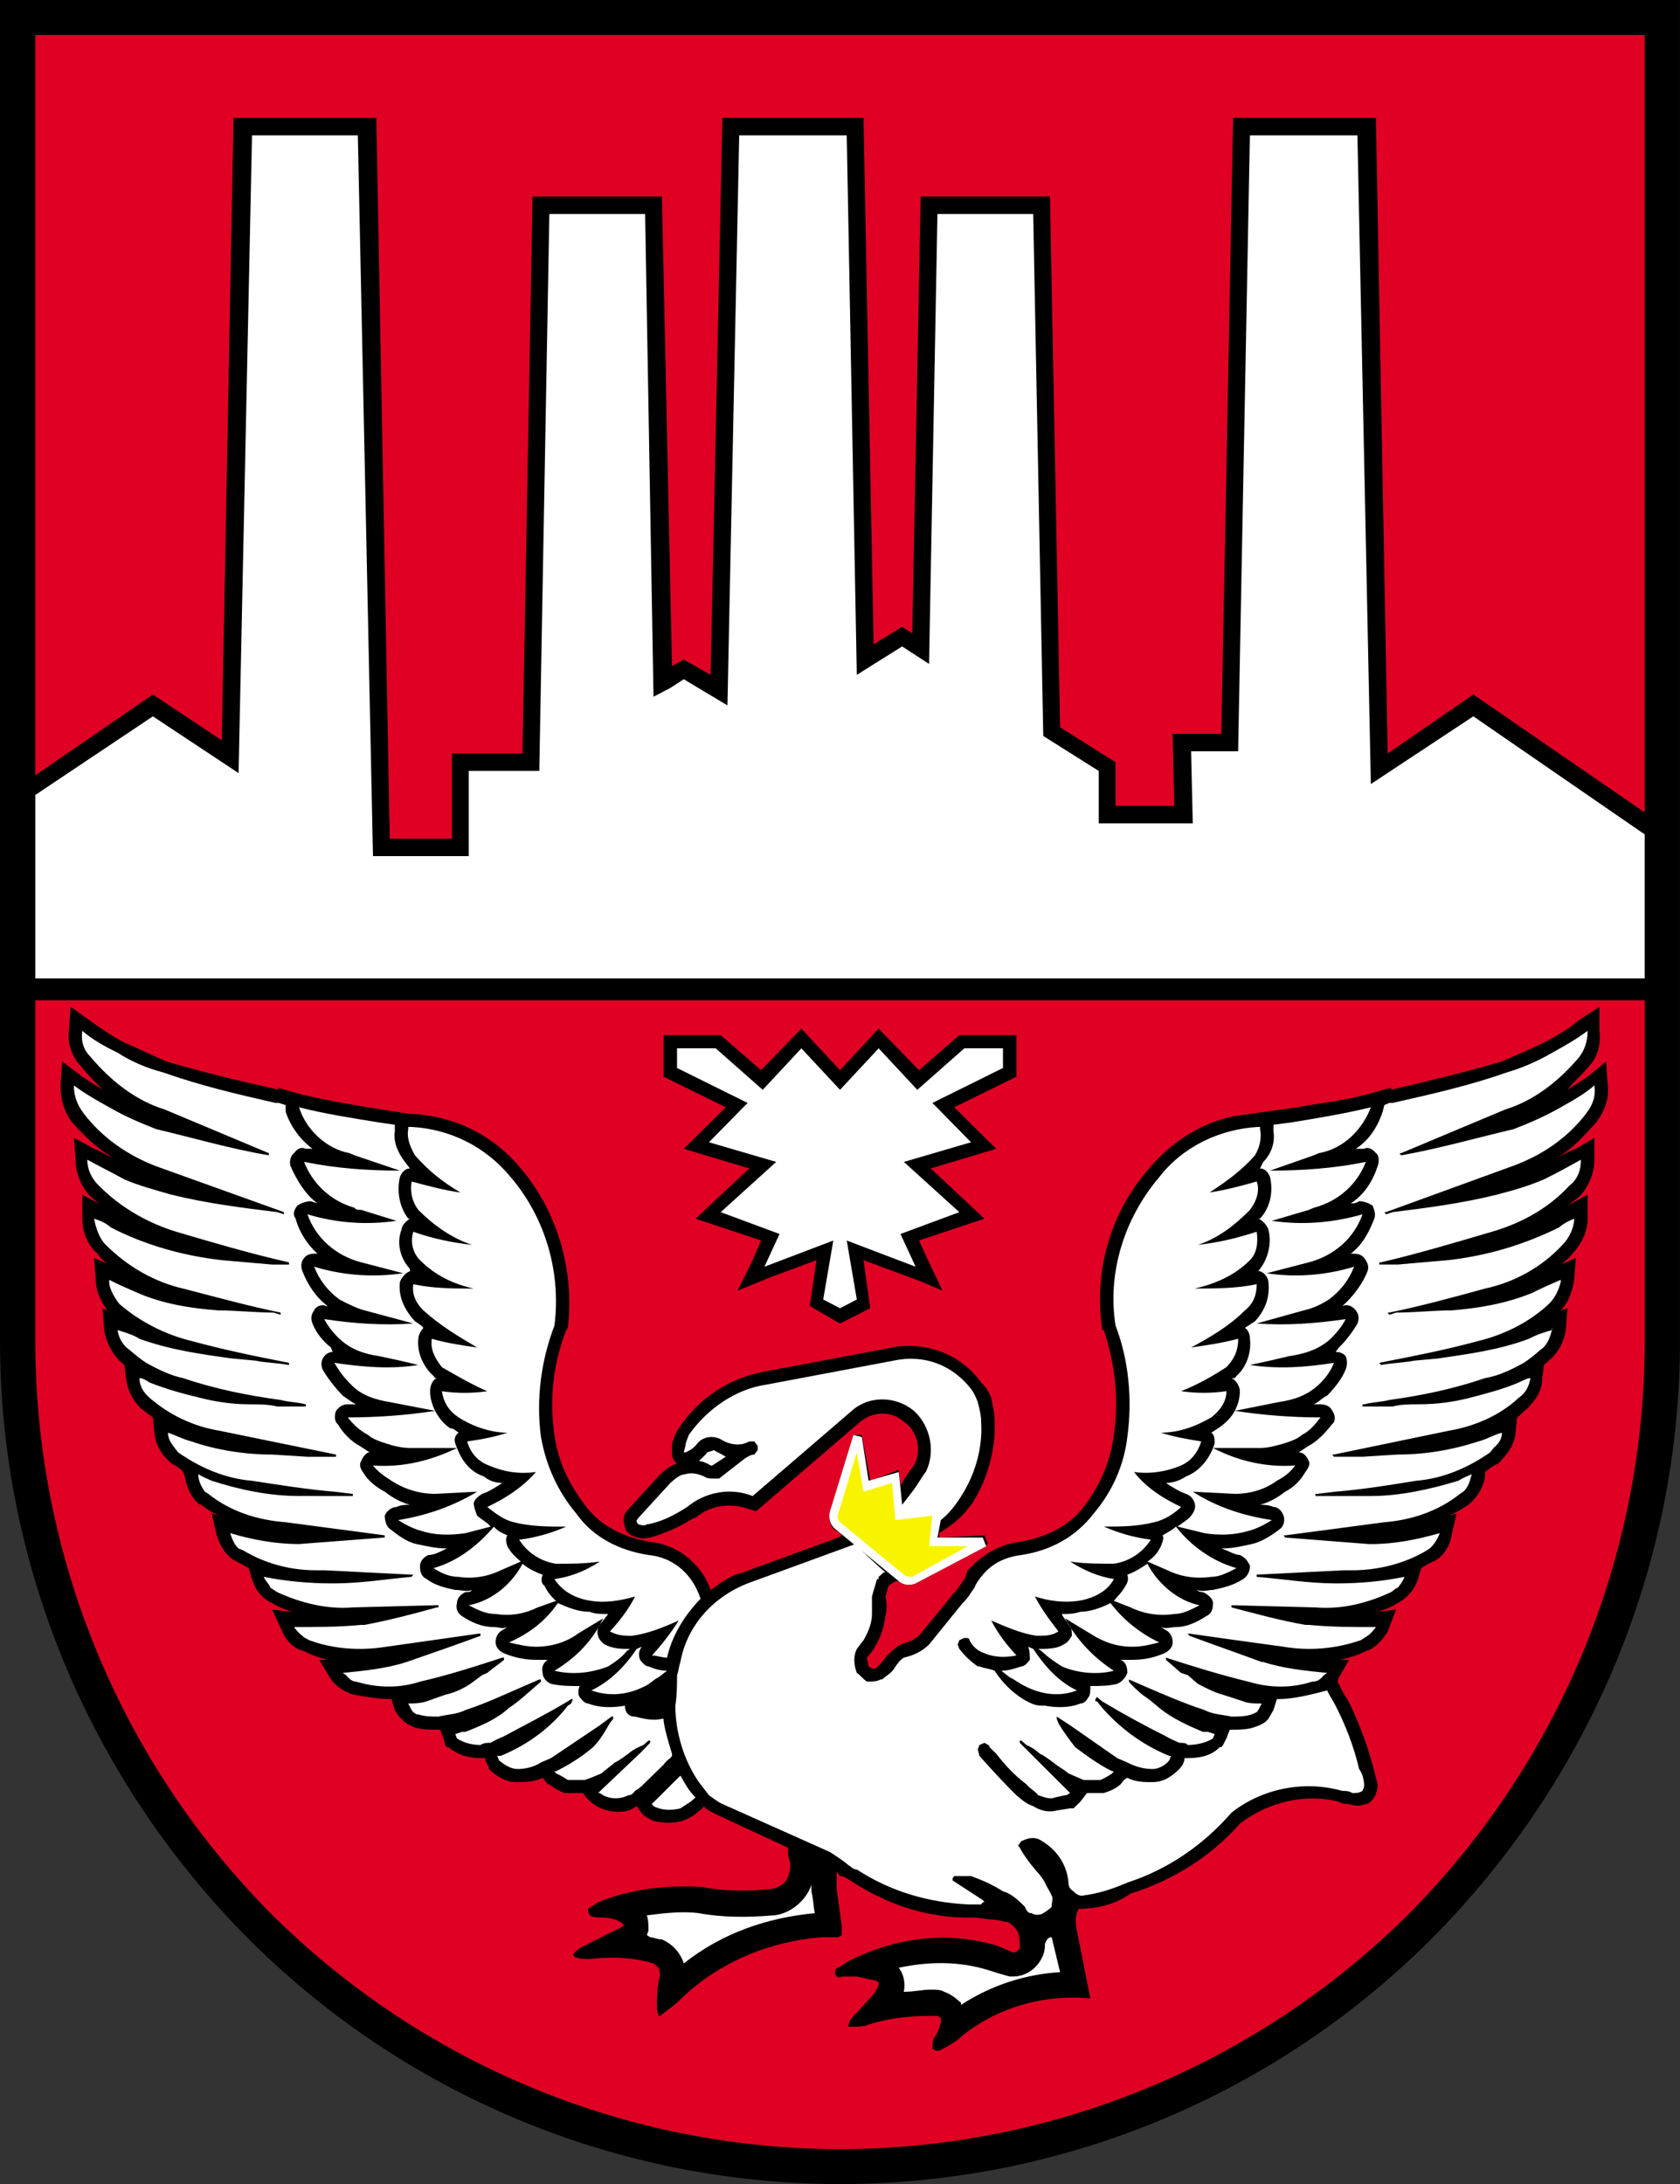
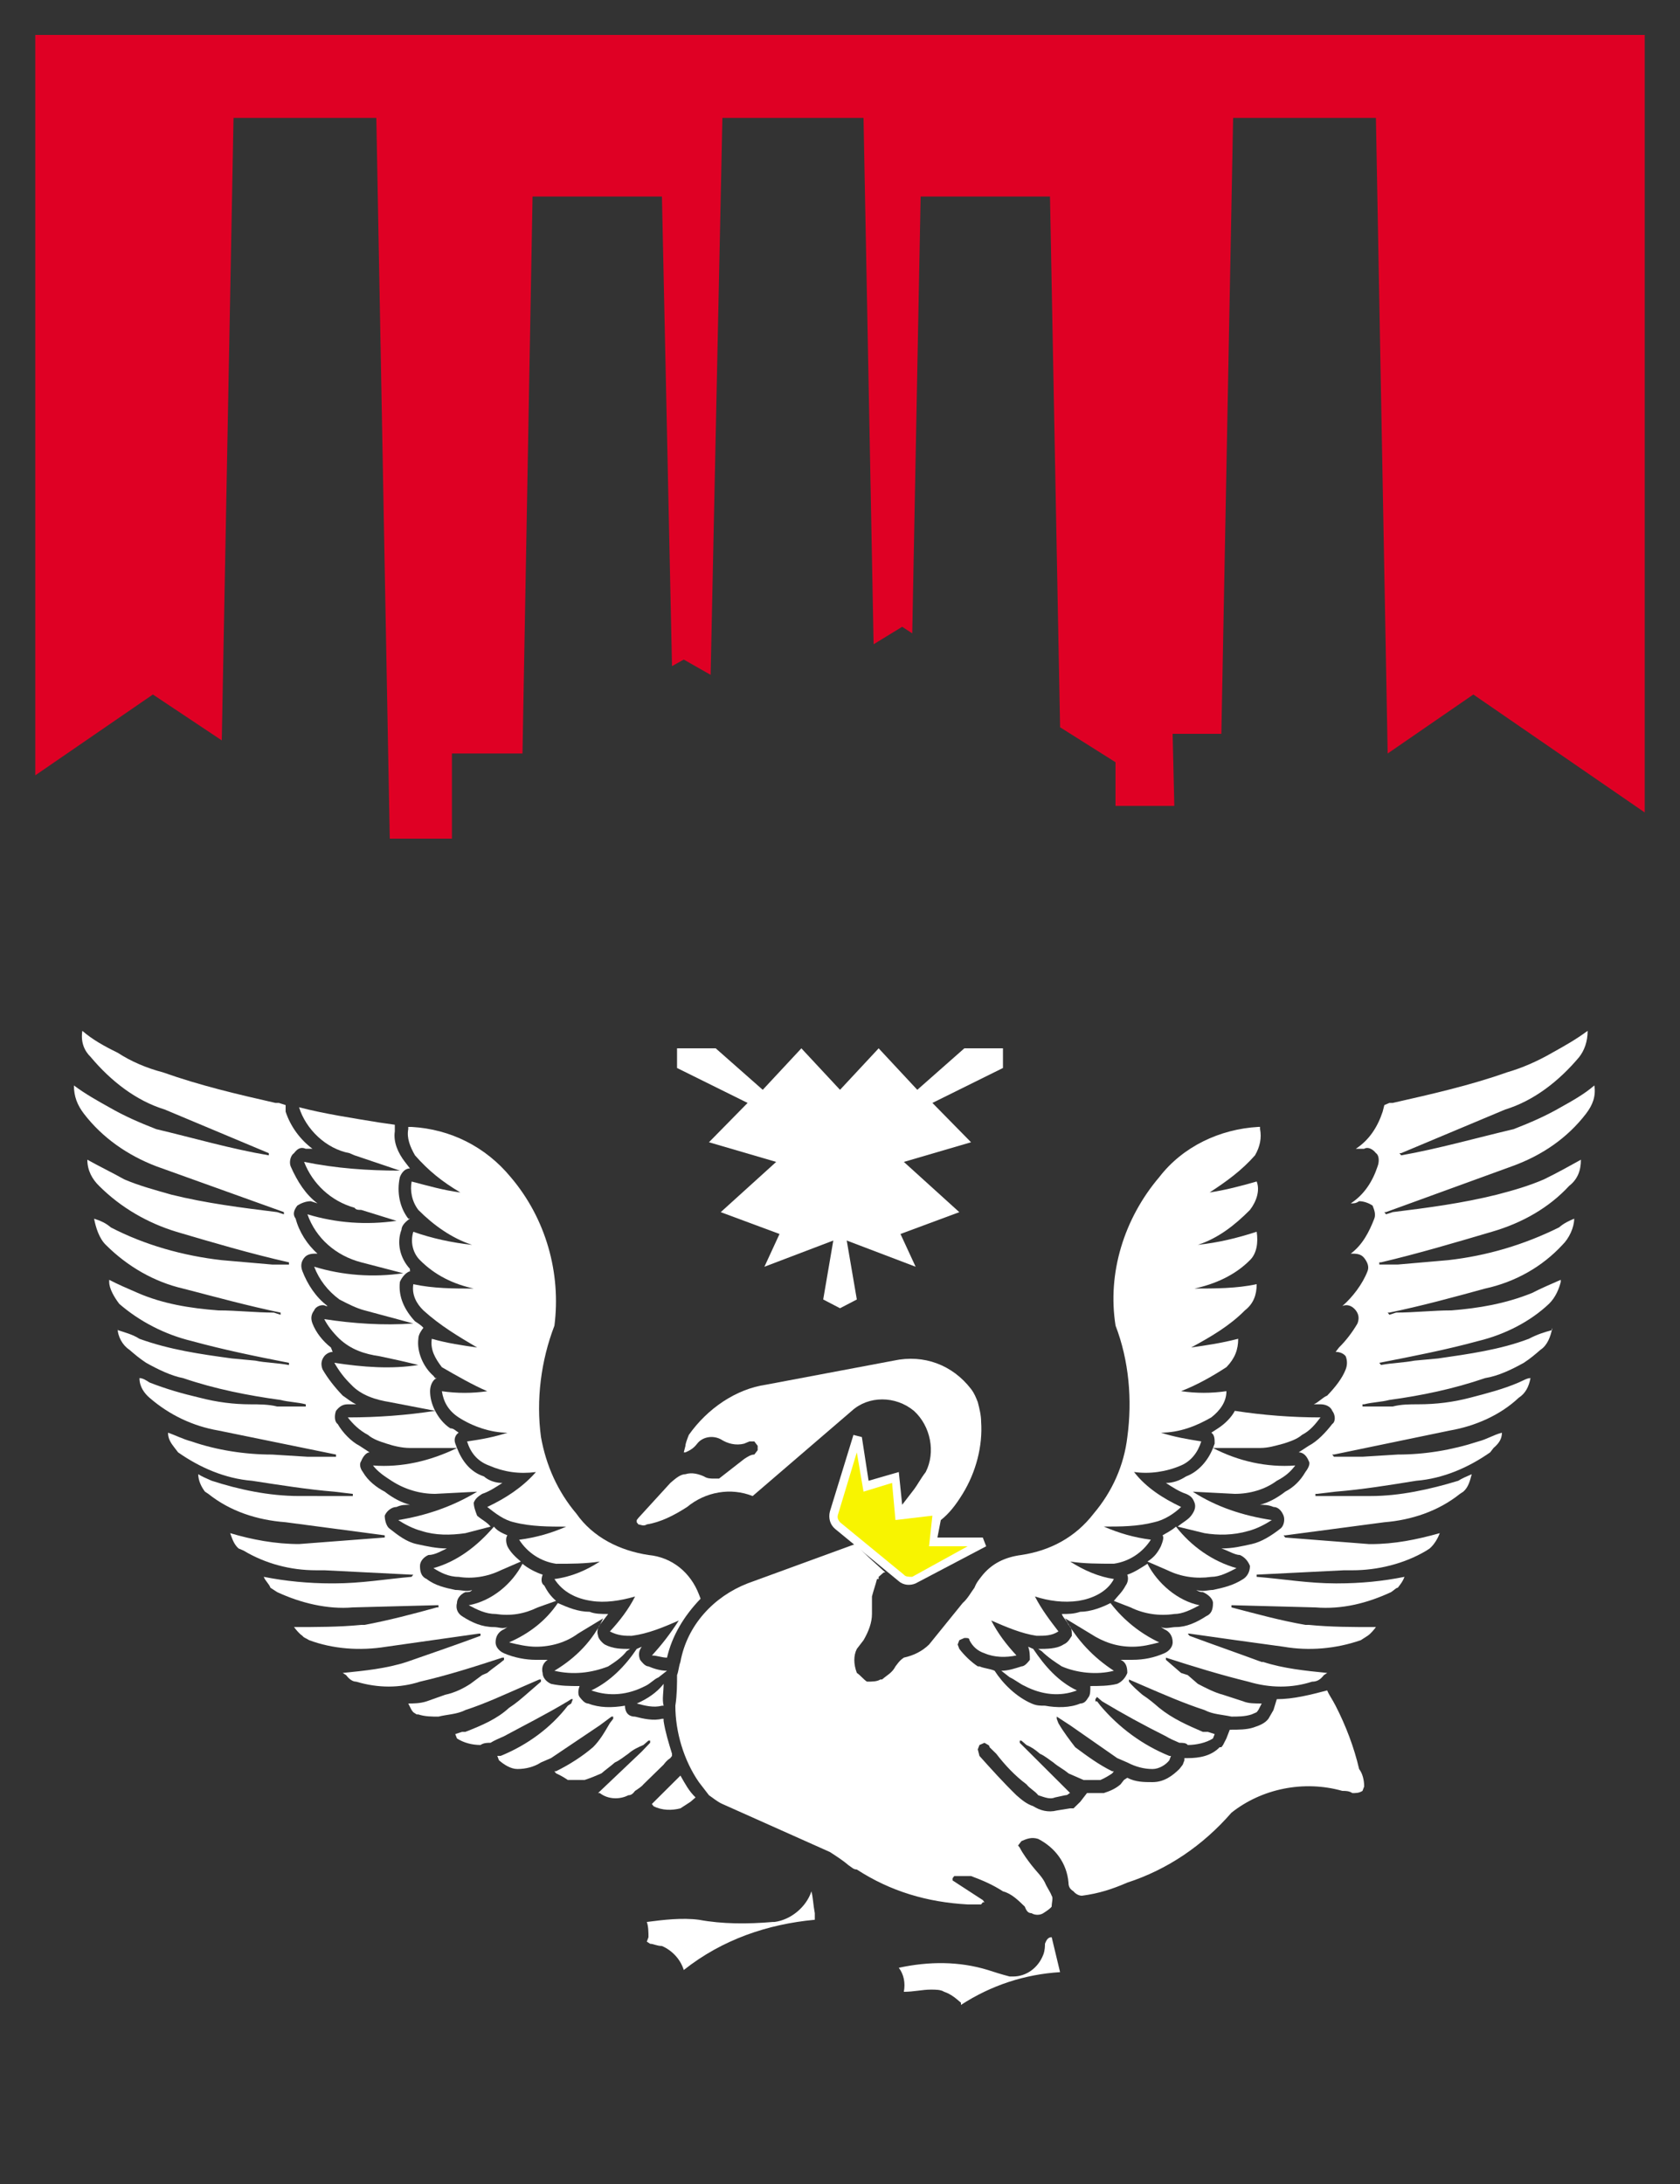
<svg xmlns="http://www.w3.org/2000/svg" xmlns:ns1="http://www.inkscape.org/namespaces/inkscape" xmlns:ns2="http://sodipodi.sourceforge.net/DTD/sodipodi-0.dtd" xmlns:xlink="http://www.w3.org/1999/xlink" id="Ebene_1" x="0px" y="0px" width="500" height="650" viewBox="0 0 500 650" xml:space="preserve" ns1:version="0.48.0 r9654" ns2:docname="Wappen_neumuenster.svg">
  <rect x="0" y="0" width="500" height="650" fill="#333333" stroke="none" />
  <defs id="defs91" />
  <g id="g3932" transform="translate(0,-5.9153566e-6)">
    <path style="fill:#ffffff;fill-rule:evenodd" ns1:connector-curvature="0" id="path23" d="m 197.505,507.655 c -0.497,-1.951 0,-3.901 0,-6.505 -2,2.604 -5.004,4.555 -7.998,5.852 2.497,0.653 4.994,1.307 7.501,0.653 h 0.497" clip-rule="evenodd" />
    <g transform="matrix(9.567,0,0,9.609,0,-0.01)" id="g25">
      <defs id="defs27">
-         <rect y="0" x="0" height="67.647" width="52.262" id="SVGID_5_" />
-       </defs>
+         </defs>
      <clipPath id="SVGID_6_">
        <use height="67.648" width="52.262" y="0" x="0" style="overflow:visible" id="use31" xlink:href="#SVGID_5_" />
      </clipPath>
      <path style="fill-rule:evenodd" ns1:connector-curvature="0" id="path33" d="m 0,41.536 c 0,6.9 2.77,13.529 7.682,18.468 4.861,4.87 11.498,7.644 18.449,7.644 6.951,0 13.588,-2.774 18.449,-7.644 4.912,-4.939 7.682,-11.568 7.682,-18.468 V 0.001 H 0 v 41.535" clip-rule="evenodd" clip-path="url(#SVGID_6_)" />
    </g>
    <polyline style="fill:#df0024;fill-rule:evenodd" transform="matrix(9.567,0,0,9.609,0,-0.01)" id="polyline35" points="1.098,24.015 4.756,21.512 6.899,22.933 7.265,3.653   11.707,3.653 12.125,25.977 14.059,25.977 14.059,23.339 16.254,23.339 16.567,6.089 20.592,6.089 20.905,20.633 21.271,20.43   22.107,20.903 22.473,3.653 26.863,3.653 27.177,19.956 28.065,19.415 28.379,19.618 28.64,6.089 32.664,6.089 32.978,22.527   34.702,23.609 34.702,24.962 36.532,24.962 36.479,22.73 37.995,22.73 38.361,3.653 42.803,3.653 43.169,23.339 45.834,21.512   51.165,25.165 51.165,1.083 1.098,1.083 " clip-rule="evenodd" />
-     <path style="fill:#df0024;fill-rule:evenodd" ns1:connector-curvature="0" id="path37" d="m 257.003,375.052 2,14.298 -9.003,4.555 -8.993,-5.198 2,-13.654 -14.006,5.198 -9.5,3.901 4.506,-9.1 2.497,-5.852 -19.498,-6.496 15.996,-14.951 -19.498,-5.852 12.504,-12.347 -18.503,-9.1 v -12.357 h 17.001 L 226.503,318.504 238.51,306.157 250,318.504 l 11.5,-12.347 12.007,12.347 11.997,-10.406 h 17.001 v 12.357 l -18.503,9.1 12.504,12.347 -19.498,5.852 15.996,14.951 -19.498,6.496 3.004,6.505 3.999,8.446 -6.008,-2.604 -17.498,-6.496 m 1.502,120.898 0.995,0.653 h 1.005 c 0.995,-0.653 2,-1.951 3.004,-3.248 0.995,-1.297 2.497,-2.604 4.497,-3.901 2,-0.653 4.497,-1.297 5.999,-3.257 l 7.998,-9.743 1.502,-1.951 c 1.502,-1.297 2.497,-3.248 3.502,-4.545 0.497,-0.653 0.497,-1.307 0.995,-2.604 l 2,-1.951 c 3.502,-3.248 8.008,-5.852 13.509,-6.505 7.491,-1.297 14.494,-4.545 18.991,-10.397 5.004,-6.496 7.998,-13.645 9.003,-21.447 1.502,-10.406 0.497,-20.803 -2.995,-31.2 h -0.507 v -0.653 c -2.497,-16.902 2.497,-34.448 14.006,-47.448 6.496,-7.802 15.499,-13.654 25.497,-15.605 l 18.503,-2.594 c 6.994,-1.307 13.997,-1.951 21,-3.901 l 6.994,-1.951 v 0.644 c 11.002,-2.594 22.005,-5.198 33.007,-8.446 4.497,-1.951 8.993,-3.901 12.992,-5.852 3.502,-1.951 7.003,-3.892 10.007,-6.496 l 5.999,-3.901 v 7.149 c 0.497,3.901 -0.497,7.802 -3.004,10.406 -2,2.594 -4.497,4.545 -6.496,7.139 l 5.999,-3.892 5.501,-4.555 0.497,7.149 c 0.497,3.901 -0.995,7.802 -3.502,11.05 -3.492,3.901 -6.994,7.802 -11.5,10.406 1.502,-0.653 3.502,-1.951 5.501,-2.604 l 5.501,-3.248 v 6.496 c 0,3.901 -1.502,7.802 -4.497,11.05 -1.005,0.653 -2.497,1.951 -3.502,2.604 l 5.999,-3.248 v 7.149 c 0,3.892 -2,7.793 -4.497,10.397 -1.005,1.297 -2.507,2.604 -3.502,3.248 l 4.497,-1.951 -0.497,6.505 c -0.497,3.248 -1.502,6.496 -3.999,9.1 l 2,-0.653 -0.497,6.505 c -0.507,3.248 -2.009,6.496 -5.004,9.1 l -1.502,1.297 -0.497,3.901 c 0,3.901 -2,6.496 -4.497,9.1 -1.005,0.653 -2,1.951 -3.004,2.604 l -0.497,5.198 c -0.497,3.248 -2.497,5.852 -5.004,8.446 -1.492,0.653 -2.497,1.307 -3.999,2.604 v 1.297 c -0.497,3.248 -2.497,6.505 -4.994,8.446 -2,1.307 -3.999,2.604 -6.008,3.257 l 2.507,-0.653 -1.502,6.505 c -0.497,3.248 -2.507,6.496 -5.501,7.793 -1.502,0.653 -2.497,1.307 -3.502,1.951 l -0.995,3.257 c -1.005,3.248 -3.502,5.842 -5.999,7.149 -2.009,1.297 -4.009,1.951 -6.008,2.594 l 5.501,-0.644 -2.497,6.496 c -1.502,2.604 -3.999,5.198 -6.506,5.852 -2.497,1.297 -4.994,1.951 -7.491,2.594 h 2.497 l -3.004,5.208 -0.497,1.297 0.497,0.653 c 0.507,1.297 1.502,3.248 2.507,4.545 2.995,5.852 5.492,12.347 7.501,19.506 0.497,1.941 0.995,3.892 1.492,5.842 0,2.604 -0.995,4.555 -2.995,5.852 h -0.507 c -1.502,0.653 -3.492,0.653 -4.994,0 -1.005,0 -2,0 -3.004,-0.653 -9.998,-2.594 -21,0 -29.496,6.505 -8.505,9.753 -20.005,16.902 -32.5,20.803 -4.506,3.248 -9.998,4.545 -15.499,4.545 -1.005,1.951 -1.005,3.901 -0.507,6.505 l 4.009,20.15 c -13.509,-1.297 -27.506,2.594 -38.001,11.05 -2,1.951 -4.506,3.248 -7.003,4.545 h -1.005 l -0.995,-0.644 c 0,-1.307 0,-1.951 0.497,-3.257 1.005,-1.297 1.502,-2.594 2,-4.545 v -1.307 l -0.995,-0.644 h -1.502 c -6.506,0 -13.002,0.644 -19,2.594 -1.502,0.653 -3.502,0.653 -5.501,0.653 h -0.497 v -0.653 l 0.497,-1.297 0.497,-0.653 5.999,-6.496 c 1.005,-1.297 1.502,-1.951 2,-3.248 v -0.653 l -0.497,-0.644 -5.999,-1.307 h -4.497 c -1.005,0.653 -1.502,0 -2,-0.653 0,-0.644 0,-1.941 0.995,-1.941 1.005,-0.653 2,-1.307 3.004,-1.951 13.997,-7.149 29.496,-9.1 44.497,-4.555 1.502,0.653 3.004,1.307 4.506,1.951 0.995,0 1.502,-0.644 2,-1.297 0,-1.297 0,-3.248 -0.497,-4.555 -0.507,-1.297 -2.009,-2.594 -3.004,-3.248 -1.502,0 -3.004,-0.653 -4.009,-0.653 -2,0 -4.497,-0.644 -6.496,-0.644 -2.995,0 -6.496,0 -9.998,-0.653 -9.5,-1.297 -18.503,-5.198 -26.501,-10.397 -0.995,-0.653 -2,-1.307 -3.004,-1.307 l -0.995,-1.297 v 5.198 c 0.497,3.257 0.995,7.149 1.502,11.05 v 2.604 l -1.005,0.653 h -4.994 c -16.006,1.297 -31.505,7.793 -43.004,19.496 -1.502,1.297 -3.502,2.604 -5.004,3.901 h -0.497 l -0.497,-1.951 c 0,-3.248 0,-7.149 0.995,-10.406 l -0.497,-1.941 -1.502,-1.307 c -0.995,0 -1.502,-0.644 -2.497,-0.644 -5.501,-1.297 -11.002,-1.297 -16.494,-0.653 -1.502,0 -3.004,0 -4.506,-0.644 l -0.497,-0.653 0.497,-0.653 1.502,-1.297 9.003,-4.555 c 1.492,-0.644 2.497,-1.297 3.999,-1.951 v -0.644 c -1.502,-1.307 -3.999,-1.951 -5.999,-1.951 -1.502,0 -3.004,0 -3.999,-0.653 l -0.507,-1.297 v -0.653 c 1.005,-0.644 2,-1.297 3.004,-1.951 9.5,-3.901 19.995,-5.198 30.998,-4.545 6.496,1.297 13.499,1.297 19.995,0.644 2.009,0 4.009,-1.297 5.004,-2.594 1.005,-1.951 1.502,-3.901 1.005,-5.852 -0.507,-1.297 -0.507,-2.594 -0.507,-3.901 l -21,-9.753 c -1.492,-0.644 -2.497,-1.297 -3.492,-1.941 l -0.507,-0.653 -0.497,0.653 c -0.995,0.644 -2,1.941 -3.502,2.594 -2.995,1.951 -7.003,1.951 -10.495,1.297 -2.009,-0.653 -4.009,-1.951 -5.004,-3.892 l -0.497,-0.653 -1.005,0.653 -1.502,0.644 c -4.994,1.297 -10.495,-0.644 -13.49,-5.198 h -5.501 c -1.502,-0.653 -3.004,-1.307 -4.506,-2.604 h -0.497 l -1.005,-1.297 -0.497,-0.653 c -2.497,1.307 -5.501,1.307 -7.998,1.307 -3.004,0 -5.999,-1.951 -7.998,-3.901 v -0.653 l -0.497,-0.644 -0.507,-1.307 v -0.644 h -0.995 c -3.502,0 -7.003,-0.653 -10.007,-3.257 h -0.497 l -0.497,-0.644 -0.497,-1.951 -1.005,-2.604 h -0.497 c -2.507,0 -4.506,0 -7.003,-0.653 -1.502,-0.644 -2.995,-1.297 -3.999,-2.604 -1.005,-0.653 -1.502,-1.951 -2,-2.604 l -1.005,-3.248 c -3.492,0 -7.491,-0.644 -10.993,-1.297 -3.004,-0.653 -5.501,-2.604 -7.003,-4.555 l -3.502,-5.842 h 2.497 c -2.497,-0.644 -4.497,-1.297 -6.994,-2.594 -3.004,-0.653 -5.501,-3.248 -6.506,-5.852 l -2.995,-6.496 5.999,0.644 c -2,-0.644 -3.999,-1.297 -5.999,-2.594 -3.004,-1.307 -5.004,-3.901 -5.999,-7.149 l -1.005,-3.257 c -0.995,-0.644 -2.497,-1.297 -3.502,-1.951 -2.995,-1.297 -4.994,-4.545 -5.999,-7.793 l -1.502,-6.505 2.507,0.653 c -2,-0.653 -3.999,-1.951 -5.501,-3.257 h -0.497 c -2.507,-1.941 -4.009,-5.198 -4.506,-8.446 l -0.497,-1.297 c -1.005,-1.297 -2.497,-1.951 -3.502,-2.604 -2.995,-2.594 -4.497,-5.198 -4.994,-8.446 l -0.507,-5.198 c -0.995,-0.653 -2.497,-1.951 -3.492,-2.604 -2.507,-2.604 -4.009,-5.198 -4.506,-9.1 l -0.497,-3.901 -1.502,-1.297 c -2.497,-2.604 -3.999,-5.852 -4.497,-9.1 l -0.507,-6.505 1.502,0.653 c -2,-2.604 -3.502,-5.852 -3.502,-9.1 l -0.497,-6.505 4.497,1.951 c -1.492,-0.644 -2.497,-1.951 -3.492,-3.248 -3.004,-2.604 -4.506,-6.505 -4.506,-10.397 v -7.149 l 5.999,3.248 c -1.492,-0.653 -2.497,-1.951 -3.492,-2.604 -3.004,-3.248 -4.506,-7.149 -4.506,-11.05 l -0.497,-6.496 5.999,3.248 c 2,0.653 3.502,1.951 5.501,2.604 -4.497,-2.604 -8.505,-6.505 -11.997,-10.406 -2.507,-3.248 -3.502,-7.149 -3.502,-11.05 l 0.497,-7.149 5.999,4.555 c 2,1.297 3.999,2.594 5.999,3.892 -2.497,-2.594 -4.497,-4.545 -6.496,-7.139 -2.497,-2.604 -3.999,-6.505 -3.502,-10.406 l 0.497,-7.149 5.501,3.901 c 3.502,2.604 6.506,4.545 10.007,6.496 4.497,1.951 8.496,3.901 12.992,5.852 11.002,3.248 22.005,5.852 33.504,8.446 l -0.497,-0.644 6.994,1.951 c 7.998,1.951 16.006,3.248 24.004,4.555 l 8.496,1.297 h 0.507 c 13.002,0.644 24.502,6.496 32.5,16.249 11.002,13.001 15.996,30.547 13.997,47.448 l -0.497,0.653 c -3.999,10.397 -5.004,20.794 -3.502,31.2 1.005,7.802 4.497,14.951 9.5,21.447 4.497,5.852 11.5,9.1 19,10.397 7.501,0.653 14.504,5.852 17.498,13.001 l 0.497,1.307 1.005,-0.653 c 2.497,-1.951 5.501,-3.901 8.496,-4.545 l 28.501,-10.406 1.005,-0.644 -0.507,-0.653 -2,-1.307 c -0.995,-1.297 -1.492,-3.248 -0.995,-5.189 l 7.003,-22.754 h 2.497 l 2.497,13.645 8.505,-3.248 0.497,4.555 0.497,-0.653 c 1.005,-1.951 2.497,-3.901 3.502,-5.198 2.497,-4.555 0.995,-10.406 -2.995,-13.001 -3.502,-3.248 -9.003,-3.248 -13.002,0 l -31.007,26.655 -2,-0.653 c -5.501,-1.951 -11.5,-1.307 -15.996,2.594 h -0.497 c -3.999,2.604 -8.505,4.555 -13.002,5.852 h -0.507 c -1.492,0.653 -3.492,0 -4.994,-0.644 -1.005,-0.653 -2,-1.307 -2,-2.604 -0.497,-1.297 -0.497,-2.604 0,-3.901 l 0.995,-1.297 9.5,-10.406 c 1.502,-1.297 3.004,-2.594 5.004,-3.248 -1.005,-0.644 -1.502,-1.951 -1.502,-2.594 v -0.653 -2.604 c 0.497,-1.297 1.005,-3.248 2,-4.545 6.008,-9.1 15.001,-14.951 25.506,-16.902 l 38.001,-7.149 c 9.998,-1.951 20.493,1.951 26.492,10.397 1.502,1.297 2.507,3.257 3.004,4.555 0.497,2.604 0.995,4.545 0.995,6.496 0.507,8.456 -2,17.555 -6.496,24.704 l -1.502,1.951 c -2.497,3.248 -5.492,5.198 -8.496,7.149 v 1.297 l 13.499,-0.644 0.995,2.594 -21.497,11.704 c -1.502,0.644 -3.492,0.644 -4.994,-0.653 h -1.005 L 264.504,471.9 c -0.497,1.307 -0.497,1.96 -0.995,3.257 0.497,1.951 0.497,3.901 0,5.852 -0.507,4.545 -2.507,9.09 -5.501,12.347 l 0.497,2.594 M 10.505,297.701 v 101.402 c 0,63.697 24.999,124.8 70.003,170.298 C 125.502,614.255 186.503,639.613 250,639.613 c 63.507,0 124.507,-25.358 169.502,-70.212 45.004,-45.498 70.003,-106.601 70.003,-170.298 V 297.701 H 10.505 z" clip-rule="evenodd" />
    <path style="fill:#ffffff;fill-rule:evenodd" ns1:connector-curvature="0" id="path39" d="m 190.999,521.299 -13.002,12.347 h 0.507 c 2.497,1.951 5.999,1.951 8.496,0.653 0.995,0 1.502,-0.653 2,-1.297 1.005,-0.653 2,-1.307 2.497,-1.951 l 5.999,-5.852 c 0.507,-0.653 1.005,-1.307 2,-1.951 l 0.507,-0.653 v -0.644 c -1.005,-3.257 -2,-6.505 -2.507,-9.753 v -0.653 h -0.497 c -2.497,0.653 -5.501,0 -7.998,-0.644 -2,0 -2.995,-1.307 -2.995,-3.248 -4.009,0.644 -7.501,0.644 -11.002,-0.653 -1.005,0 -2,-1.307 -2.507,-1.951 -0.497,-0.653 -0.497,-1.951 0,-3.248 -2.995,0 -5.501,0 -8.496,-0.653 -1.502,-0.653 -2.507,-1.951 -2.507,-3.248 -0.497,-1.951 0.507,-3.257 1.502,-3.901 h 0.507 -4.009 c -2.995,0 -6.496,-0.653 -9.491,-1.951 -1.502,-0.653 -2.507,-1.951 -2.507,-3.248 0,-1.951 1.005,-3.257 2.507,-3.901 l 0.995,-0.653 c -1.502,0.653 -2.497,0 -3.999,0 -3.502,0 -6.496,-1.297 -9.5,-3.248 -1.005,-0.653 -2,-1.951 -1.502,-3.901 0,-1.297 1.005,-2.604 2.497,-3.248 1.005,0 1.502,0 2.009,-0.653 -1.502,0.653 -3.004,0 -5.004,0 -3.004,-0.644 -5.999,-1.297 -8.505,-3.248 -1.492,-0.653 -2,-1.951 -2,-3.901 0,-1.297 1.005,-2.604 2.507,-3.248 2,0 3.999,-1.307 5.492,-1.951 -2.995,0 -5.999,-0.653 -8.993,-1.307 -3.004,-0.644 -5.501,-2.594 -7.998,-4.545 -1.005,-0.653 -1.502,-2.594 -1.502,-3.901 0.497,-1.297 2,-2.594 3.502,-2.594 1.502,-0.653 2.497,-0.653 3.999,-0.653 -2.497,-0.653 -5.004,-1.951 -7.501,-3.901 -2.497,-1.297 -5.004,-3.248 -6.506,-5.852 -0.995,-1.297 -0.995,-2.594 -0.497,-3.248 0.497,-1.297 1.502,-2.604 2.497,-2.604 -0.995,-0.644 -2,-1.297 -2.995,-1.951 -2.497,-1.297 -5.004,-3.901 -6.506,-6.496 -0.995,-0.653 -0.995,-2.604 -0.497,-3.901 1.005,-1.297 2,-1.951 3.502,-1.951 h 2.507 c -1.502,-0.653 -3.004,-1.951 -4.009,-2.594 -2.497,-2.604 -4.497,-5.208 -5.999,-7.802 -0.497,-1.297 -0.497,-2.604 0.497,-3.901 0.507,-0.653 1.502,-1.297 2.507,-1.297 l -0.507,-1.307 c -2.497,-1.951 -4.497,-4.545 -5.492,-7.149 -0.507,-1.297 -0.507,-2.594 0.497,-3.901 0.497,-1.297 2.497,-1.951 3.502,-1.297 h 0.497 c -3.502,-2.604 -5.999,-6.496 -7.501,-10.397 -0.497,-1.307 -0.497,-2.604 0.497,-3.901 1.005,-1.307 2.507,-1.307 3.999,-1.307 -2.995,-2.594 -5.492,-6.496 -6.496,-10.397 -0.995,-1.297 -0.497,-2.594 0.497,-3.901 1.005,-0.653 2.507,-1.297 3.999,-1.297 l 2,0.644 c -3.492,-2.594 -5.999,-6.496 -7.998,-11.041 -0.497,-1.307 0,-3.257 1.005,-3.901 0.995,-1.307 2,-1.951 3.502,-1.307 h 2 c -3.502,-2.594 -6.506,-6.496 -7.998,-11.05 v -1.951 l -2,-0.644 h -1.005 c -11.5,-2.604 -22.502,-5.198 -33.504,-9.1 -4.994,-1.307 -9.5,-3.257 -13.499,-5.852 -3.999,-1.951 -7.501,-3.901 -10.495,-6.505 -0.497,3.257 0.497,5.852 2.497,7.802 5.999,7.149 13.499,13.001 22.005,15.605 l 30.998,13.001 v 0.644 c -11.5,-1.951 -22.502,-5.198 -33.504,-7.793 -4.994,-1.951 -9.5,-3.901 -13.997,-6.505 -3.502,-1.951 -7.003,-3.901 -10.505,-6.496 0,3.248 1.005,5.842 3.004,8.446 5.501,7.149 13.002,12.347 21.497,15.605 l 38.001,13.645 v 0.653 l -2,-0.653 c -10.495,-1.297 -21,-2.604 -31.495,-5.198 -4.506,-1.297 -9.5,-2.604 -14.006,-4.545 -3.502,-1.96 -7.501,-3.901 -11.002,-5.861 0,3.257 1.502,5.861 3.502,7.802 6.506,6.505 14.504,11.06 23,13.654 11.002,3.248 22.005,6.496 33.504,9.1 v 0.653 h -5.004 l -15.001,-1.307 c -11.5,-1.297 -23,-4.545 -32.997,-9.743 -1.502,-1.297 -2.995,-1.951 -4.994,-2.604 0.497,2.604 1.492,5.852 3.492,7.802 6.506,6.496 14.504,11.05 23,13.001 10.007,2.594 19.507,5.198 29.008,7.149 h 0.497 -0.497 v 0.653 l -2,-0.653 c -5.501,0 -11.002,-0.653 -16.503,-0.653 -8.496,-0.644 -16.503,-1.951 -24.004,-5.198 -2.995,-1.297 -5.999,-2.594 -8.496,-3.901 v 0.653 c 0,1.951 1.502,4.545 2.995,6.496 6.008,5.208 13.509,9.109 21.507,11.05 9.5,2.604 19,4.555 28.998,6.505 v 0.653 c -3.502,-0.653 -7.003,-0.653 -9.998,-1.307 l -7.003,-0.653 c -9.5,-1.297 -18.503,-2.594 -27.496,-5.842 -2,-1.297 -4.506,-1.951 -6.506,-2.604 v -0.644 c 0,2.594 1.502,5.189 3.502,6.496 1.502,1.297 3.004,2.594 5.004,3.901 3.502,1.951 7.501,3.901 10.993,4.545 9.5,3.257 19.507,5.208 29.008,6.505 2.497,0.644 4.994,0.644 7.501,1.297 v 0.653 h -8.505 c -2.497,-0.653 -5.501,-0.653 -7.998,-0.653 -5.004,0 -9.998,-0.653 -15.001,-1.951 -5.501,-1.297 -9.998,-2.594 -15.001,-4.545 -0.995,-0.653 -2,-1.307 -2.995,-1.307 0,2.604 1.492,4.555 2.995,5.852 5.999,5.198 13.002,8.456 20.502,9.753 l 34.997,7.149 v 0.653 h -8.496 l -10.505,-0.653 c -7.998,0 -16.494,-1.297 -23.994,-3.901 -2.507,-0.644 -5.004,-1.951 -7.003,-2.604 0,1.96 1.005,3.257 2,4.555 l 1.005,1.297 c 6.496,4.555 13.997,7.802 21.995,8.456 8.505,1.297 16.503,2.594 24.502,3.248 l 5.501,0.653 v 0.644 H 89.003 c -9.003,0 -18.005,-1.951 -26.004,-4.545 -1.502,-0.653 -3.004,-1.307 -3.999,-1.951 0,1.951 0.995,3.901 2,5.198 l 0.995,0.653 c 6.506,5.198 14.504,7.802 23.009,8.446 l 29.496,3.901 h 0.497 -0.497 v 0.644 c -8.496,0.653 -17.001,1.307 -25.497,1.951 -7.003,0 -14.006,-1.297 -20.502,-3.248 0.497,1.297 0.995,3.248 2.497,4.555 l 1.502,0.644 c 6.496,3.901 13.997,5.852 21.497,5.852 h 2.497 l 26.004,1.307 h 0.497 l -0.497,0.644 c -7.501,0.653 -15.001,1.951 -23,1.951 h -1.005 c -6.496,0 -13.49,-0.644 -19.995,-1.951 0.497,1.307 1.502,1.951 2,3.257 l 2,1.297 c 7.003,3.248 15.001,5.198 22.502,4.545 l 24.999,-0.653 h 0.497 v 0.653 h -0.497 c -7.003,1.951 -14.494,3.901 -21.497,5.208 h -1.005 c -6.496,0.644 -13.499,0.644 -19.995,0.644 0.497,0.653 1.502,1.951 2.497,2.604 0.497,0.644 1.005,0.644 2,1.297 7.003,2.604 15.001,3.248 23,1.951 9.003,-1.297 18.503,-2.604 27.506,-3.901 h 0.497 v 0.653 c -7.003,2.594 -14.504,5.198 -22.005,7.793 -5.999,1.951 -12.495,2.604 -19,3.257 l 1.005,0.644 c 0.995,1.307 2,1.951 3.004,1.951 6.496,1.951 12.992,1.951 18.991,0 8.505,-1.951 16.503,-4.545 24.502,-7.149 h 0.507 v 0.653 c -1.502,1.297 -3.502,2.594 -5.004,3.901 l -1.502,0.644 -3.502,2.604 c -2,1.297 -4.497,2.604 -7.501,3.248 l -5.501,1.951 c -2,0.653 -3.999,0.653 -5.492,0.653 l 0.995,1.951 0.497,0.644 1.005,0.653 h 0.497 c 2,0.653 3.999,0.653 5.999,0.653 2.497,-0.653 5.501,-0.653 7.998,-1.951 6.008,-1.951 11.509,-4.555 17.508,-7.149 l 4.497,-1.951 h 0.497 v 0.644 c -1.502,1.307 -2.995,2.604 -4.497,3.901 -1.502,1.297 -3.004,2.604 -5.004,3.901 -3.492,3.248 -7.998,5.198 -13.002,7.149 h -0.995 l -2,0.653 0.497,1.297 c 2,1.297 4.506,1.951 7.003,1.951 0.995,-0.653 2,-0.653 2.995,-0.653 1.005,-0.644 2.507,-1.297 4.009,-1.951 5.999,-3.248 12.495,-6.496 18.991,-10.397 l 1.005,-0.653 h 0.497 l -0.497,1.307 -1.005,0.653 c -4.994,6.496 -11.997,11.694 -19.995,14.942 h -0.995 l 0.497,1.297 c 1.502,1.307 3.502,2.604 5.501,2.604 2.497,0 4.994,-0.644 6.994,-1.951 l 3.004,-1.297 14.504,-9.753 3.492,-2.594 h 0.507 v 0.644 l -1.005,1.307 c -1.502,2.594 -2.995,5.198 -5.004,7.149 -2.995,2.594 -6.994,5.198 -10.993,7.149 h -0.507 l 0.507,0.644 c 1.492,0.653 2.497,1.307 3.492,1.96 h 5.004 c 2,-0.653 3.502,-1.307 5.004,-1.96 1.502,-1.297 2.497,-1.941 3.999,-3.248 1.502,-0.653 3.004,-1.951 3.999,-2.604 1.502,-1.307 3.004,-1.951 4.497,-2.604 l 1.502,-1.297 h 0.497 v 0.644 l -2.497,2.614" clip-rule="evenodd" />
    <path style="fill:#ffffff;fill-rule:evenodd" ns1:connector-curvature="0" id="path41" d="m 117.504,336.694 v -1.951 l -4.497,-0.644 c -8.008,-1.307 -16.503,-2.604 -24.004,-4.555 2,6.496 7.998,12.347 15.001,13.654 l 1.502,0.644 13.499,4.555 c -9.5,0 -19,-0.653 -28.501,-2.604 2.497,6.505 7.998,11.704 15.001,13.654 0.497,0.644 0.995,0.644 2,0.644 l 10.495,3.257 c -8.993,1.297 -17.996,0.644 -26.501,-1.951 2.507,7.149 8.505,12.347 16.006,14.298 l 12.495,3.248 c -8.993,1.307 -17.996,0.653 -26.501,-1.951 1.502,3.901 3.999,7.149 7.501,9.753 2.507,1.297 5.004,2.594 7.501,3.248 l 14.504,3.901 c -9.003,0.653 -18.005,0 -26.501,-1.297 0.995,1.951 2.497,3.901 4.497,5.852 3.502,3.248 7.501,4.545 12.007,5.198 l 5.999,1.297 5.501,1.297 c -8.008,1.307 -16.503,0.653 -24.999,-0.644 1.492,2.594 2.995,4.545 4.994,6.496 3.004,3.248 7.501,4.555 11.5,5.198 l 13.499,2.604 c -0.995,-1.951 -1.502,-3.901 -1.502,-5.852 0,-1.297 0.507,-3.248 2,-3.901 h -0.497 l -0.497,-0.653 c -3.004,-2.594 -5.004,-7.149 -4.497,-11.041 0,-1.307 0.995,-2.604 1.492,-3.257 -0.497,-0.644 -1.492,-1.297 -2.497,-1.951 -3.004,-3.248 -5.004,-7.149 -4.497,-11.694 0.497,-1.297 2,-3.257 3.502,-3.257 h -0.507 v -0.644 c -2.995,-3.248 -3.999,-7.802 -2.497,-11.704 0,-1.297 1.502,-2.594 2.497,-3.248 h -0.497 c -2.497,-3.248 -3.502,-7.802 -2.497,-12.347 0.497,-1.307 1.492,-2.604 2.995,-2.604 l -1.502,-1.951 c -2,-2.594 -3.492,-5.852 -2.995,-9.1" clip-rule="evenodd" />
    <path style="fill:#ffffff;fill-rule:evenodd" ns1:connector-curvature="0" id="path43" d="m 136.007,430.947 -0.497,-1.307 c -0.497,-1.297 0,-2.594 0.995,-3.248 -0.995,-0.644 -1.492,-1.297 -2.497,-1.297 -2,-1.297 -3.502,-3.248 -4.497,-5.198 -8.505,1.297 -17.001,1.951 -26.004,1.951 1.502,1.951 3.502,3.901 5.999,5.198 1.502,1.297 3.502,1.951 5.501,2.594 2,0.653 4.497,1.307 7.003,1.307 h 13.997" clip-rule="evenodd" />
    <path style="fill:#ffffff;fill-rule:evenodd" ns1:connector-curvature="0" id="path45" d="m 146.005,454.354 c -0.995,-1.297 -2.497,-1.951 -3.999,-3.248 -0.497,-1.307 -1.005,-2.604 -1.005,-3.901 0.507,-1.307 1.502,-1.951 2.507,-2.604 2,-0.644 3.999,-1.951 5.999,-3.248 -2,0 -3.999,-0.644 -5.501,-1.951 -3.999,-1.297 -6.496,-4.555 -7.998,-8.446 -7.998,3.892 -16.503,5.852 -24.999,5.198 1.492,1.951 3.492,3.248 5.501,4.555 3.999,2.594 8.496,3.892 12.992,3.892 l 12.504,-0.644 c -7.501,4.545 -15.499,7.149 -23.497,8.446 2,1.297 4.497,2.604 6.994,3.248 3.999,1.307 8.505,1.307 13.002,0.653 l 7.501,-1.951" clip-rule="evenodd" />
    <path style="fill:#ffffff;fill-rule:evenodd" ns1:connector-curvature="0" id="path47" d="m 208.507,475.801 -0.497,-1.297 c -2.507,-6.505 -7.998,-11.05 -15.001,-11.704 -8.505,-1.297 -16.503,-5.198 -21.497,-12.347 -5.501,-6.505 -9.003,-14.298 -10.505,-22.754 -1.502,-11.05 0,-22.754 3.999,-33.151 2,-15.595 -2.497,-31.853 -13.002,-44.201 -7.501,-9.1 -17.996,-14.298 -29.496,-14.951 h -1.005 v 0.653 c -0.497,2.594 0.507,5.198 2.009,7.802 3.999,4.545 7.998,7.793 13.499,11.05 -5.004,-0.653 -9.5,-1.951 -14.504,-3.257 -0.497,2.604 0,5.852 2,8.456 4.506,4.545 9.998,8.446 15.996,10.397 -5.999,-0.653 -11.997,-1.951 -17.498,-3.901 -0.995,3.248 0,6.505 2,8.456 4.506,4.545 10.007,7.149 16.006,8.446 -5.999,0 -11.997,0 -18.005,-1.297 -0.497,3.248 1.005,5.852 3.004,7.802 5.004,4.545 10.495,7.793 15.996,11.041 -4.497,-0.644 -8.993,-1.297 -13.499,-2.594 -0.497,3.248 1.005,5.852 3.004,8.456 4.497,2.594 8.993,5.189 13.499,7.149 -4.506,0.644 -9.003,0.644 -13.499,0 0.497,3.248 2,5.842 4.994,7.793 3.999,2.604 9.5,4.555 14.504,4.555 -3.999,1.297 -7.501,1.951 -11.997,2.594 0.995,3.257 2.995,5.852 6.496,7.159 4.497,1.951 9.003,2.594 13.997,1.951 -3.999,4.545 -8.993,7.793 -14.494,10.397 2.497,1.951 4.994,3.901 7.998,4.555 5.004,1.297 10.505,1.297 15.499,1.297 -4.497,1.951 -9.003,3.248 -13.997,3.901 2.497,3.901 6.496,6.496 11.002,7.149 4.497,0 8.496,0 12.992,-0.653 -3.999,2.604 -8.496,4.555 -13.499,5.198 2.507,3.901 6.506,5.852 11.002,6.505 3.999,0.644 8.496,0 13.002,-1.307 -2,3.901 -4.506,7.159 -7.501,10.406 2.497,1.297 4.497,1.297 6.496,1.297 5.004,-0.653 9.5,-2.594 14.006,-4.545 -2.507,3.892 -5.004,7.139 -7.998,10.397 1.492,0 2.995,0.644 4.497,0.644 1.502,-6.496 4.994,-12.347 9.998,-17.546" clip-rule="evenodd" />
    <path style="fill:#ffffff;fill-rule:evenodd" ns1:connector-curvature="0" id="path49" d="m 155.007,464.751 c -1.502,-1.297 -2.995,-2.594 -3.999,-4.555 -0.497,-1.297 -0.497,-2.594 0,-3.248 -1.502,-0.653 -3.004,-1.297 -3.999,-2.594 -5.004,5.842 -11.002,10.397 -18.005,12.347 2,1.297 4.506,2.604 7.501,2.604 4.009,0.644 8.505,0 12.504,-1.951 l 5.999,-2.604" clip-rule="evenodd" />
    <path style="fill:#ffffff;fill-rule:evenodd" ns1:connector-curvature="0" id="path51" d="m 165.503,476.455 c -1.502,-1.297 -2.497,-2.594 -3.502,-4.555 -0.995,-0.644 -0.995,-1.941 -0.497,-3.248 -2,-0.644 -4.497,-1.951 -5.999,-3.248 -3.004,5.852 -9.003,11.05 -16.006,12.347 2.507,1.307 5.004,2.604 8.008,2.604 4.497,0.653 8.496,0 12.495,-1.951 l 5.501,-1.951" clip-rule="evenodd" />
    <path style="fill:#ffffff;fill-rule:evenodd" ns1:connector-curvature="0" id="path53" d="m 187.507,490.753 c -2.497,0 -5.004,0 -7.501,-1.307 -0.995,-0.644 -2,-1.941 -2,-2.594 -0.497,-1.307 0,-2.604 0.497,-3.248 1.005,-1.297 1.502,-1.951 2.507,-3.248 -2,0 -3.999,0 -5.501,-0.653 -3.502,0 -6.506,-1.297 -9.5,-2.604 -3.502,5.208 -8.505,9.1 -14.504,11.704 2.497,0.644 5.501,1.297 7.998,1.297 4.506,0 9.003,-1.297 12.504,-3.901 l 7.501,-4.545 c -3.004,6.496 -8.008,11.694 -14.504,15.595 5.501,1.307 11.002,0.653 16.006,-1.297 2,-1.297 3.999,-2.604 5.501,-4.545 l 0.995,-0.653" clip-rule="evenodd" />
    <path style="fill:#ffffff;fill-rule:evenodd" ns1:connector-curvature="0" id="path55" d="m 198.5,497.248 c -2,0 -3.999,-0.653 -5.501,-1.297 -0.995,0 -2,-1.307 -2.497,-1.951 -0.497,-1.307 -0.497,-2.604 0.497,-3.901 l -1.502,0.653 c -3.492,5.198 -7.998,9.743 -13.499,12.347 5.501,1.951 11.002,1.297 16.006,-1.297 1.492,-0.653 2.497,-1.951 3.999,-2.604 l 2.497,-1.951" clip-rule="evenodd" />
    <polyline style="fill:#ffffff;fill-rule:evenodd" transform="matrix(9.567,0,0,9.609,0,-0.01)" id="polyline57" points="26.341,38.424 28.484,39.236 28.013,38.221   29.843,37.545 28.118,35.989 30.208,35.38 29.006,34.162 31.201,33.08 31.201,32.471 29.999,32.471 28.536,33.756 27.334,32.471   26.132,33.756 24.93,32.471 23.728,33.756 22.265,32.471 21.062,32.471 21.062,33.08 23.257,34.162 22.055,35.38 24.146,35.989   22.421,37.545 24.25,38.221 23.78,39.236 25.923,38.424 25.609,40.25 26.132,40.521 26.655,40.25 " clip-rule="evenodd" />
-     <path style="fill:#ffffff;fill-rule:evenodd" ns1:connector-curvature="0" id="path59" d="m 208,434.848 c 1.005,0 2.497,0.653 3.502,1.307 h 0.497 l 3.999,-2.604 c -0.995,-0.653 -2.497,-1.297 -3.502,-1.951 l -2,0.653 -0.497,0.644 -2,1.951" clip-rule="evenodd" />
-     <polyline style="fill:#ffffff;fill-rule:evenodd" transform="matrix(9.567,0,0,9.609,0,-0.01)" id="polyline61" points="1.098,30.306 51.165,30.306 51.165,25.841 51.06,25.773   45.834,22.188 42.646,24.285 42.228,4.194 38.883,4.194 38.517,23.271 37.054,23.271 37.106,25.503 34.18,25.503 34.18,23.879   32.455,22.797 32.142,6.629 29.163,6.629 28.902,20.565 28.065,20.023 26.654,20.903 26.341,4.194 22.996,4.194 22.63,21.85   21.271,21.038 20.853,21.309 20.33,21.58 20.069,6.629 17.09,6.629 16.777,23.879 14.582,23.879 14.582,26.518 11.603,26.518   11.132,4.194 7.84,4.194 7.422,23.947 4.756,22.188 1.098,24.624 " clip-rule="evenodd" />
    <path style="fill:#ffffff;fill-rule:evenodd" ns1:connector-curvature="0" id="path63" d="m 207.005,534.953 c -2,-1.951 -3.004,-3.901 -4.497,-6.505 l -8.505,8.456 0.507,0.653 c 2.497,1.297 5.492,1.297 7.998,0.644 0.995,-0.644 2,-1.297 2.995,-1.951 l 1.502,-1.297" clip-rule="evenodd" />
    <path style="fill:#ffffff;fill-rule:evenodd" ns1:connector-curvature="0" id="path65" d="m 298.008,497.248 2.497,1.951 c 1.502,0.653 3.004,1.951 4.506,2.604 4.994,2.594 10.495,3.248 15.499,1.297 -5.501,-2.604 -9.5,-7.149 -13.002,-12.347 l -1.502,-0.653 c 0.497,1.297 0.497,2.594 0.497,3.901 -0.497,0.644 -1.492,1.951 -2.497,1.951 -2,0.644 -3.999,1.297 -5.999,1.297" clip-rule="evenodd" />
    <path style="fill:#ffffff;fill-rule:evenodd" ns1:connector-curvature="0" id="path67" d="m 309.001,490.753 0.995,0.653 c 2.009,1.941 4.009,3.248 6.008,4.545 4.497,1.951 10.495,2.604 15.499,1.297 -5.999,-3.901 -11.002,-9.1 -14.504,-15.595 l 7.501,4.545 c 3.999,2.604 7.998,3.901 12.504,3.901 2.995,0 5.501,-0.653 7.998,-1.297 -5.501,-2.604 -10.505,-6.496 -14.504,-11.704 -2.497,1.307 -5.999,2.604 -8.993,2.604 -2,0.653 -3.502,0.653 -5.501,0.653 0.497,1.297 1.492,1.951 2,3.248 0.995,0.644 0.995,1.941 0.995,3.248 -0.497,0.653 -0.995,1.951 -2.497,2.594 -2,1.307 -5.004,1.307 -7.501,1.307" clip-rule="evenodd" />
    <path style="fill:#ffffff;fill-rule:evenodd" ns1:connector-curvature="0" id="path69" d="m 331.503,476.455 5.004,1.951 c 3.999,1.951 8.496,2.604 12.992,1.951 2.507,0 5.004,-1.297 7.501,-2.604 -6.496,-1.297 -12.495,-6.496 -15.499,-12.347 -2,1.297 -3.999,2.604 -5.999,3.248 0.497,1.307 0,2.604 -0.497,3.248 -1.005,1.96 -2.507,3.257 -3.502,4.555" clip-rule="evenodd" />
    <path style="fill:#ffffff;fill-rule:evenodd" ns1:connector-curvature="0" id="path71" d="m 341.501,464.751 5.999,2.604 c 3.999,1.951 8.505,2.594 13.002,1.951 2.497,0 5.004,-1.307 7.501,-2.604 -7.003,-1.951 -13.499,-6.505 -18.005,-12.347 -1.492,1.297 -2.995,1.941 -3.999,2.594 0.507,0.653 0,1.951 -0.497,3.248 -0.995,1.96 -2,3.257 -3.999,4.555" clip-rule="evenodd" />
-     <path style="fill:#ffffff;fill-rule:evenodd" ns1:connector-curvature="0" id="path73" d="m 379.004,336.694 c 0.497,3.248 -0.497,6.505 -3.004,9.1 l -0.995,1.951 c 1.502,0 2.497,1.297 2.995,2.604 1.005,4.545 0,9.1 -2.995,12.347 h -0.497 c 1.492,0.653 2.497,1.951 2.995,3.248 1.005,3.901 0,8.456 -2.497,11.704 l -0.497,0.644 c 1.492,0 2.995,1.96 2.995,3.257 0.497,4.545 -0.995,8.446 -3.999,11.694 -0.995,0.653 -2,1.307 -2.995,1.951 0.995,0.653 1.492,1.951 1.492,3.257 0.507,3.892 -0.995,8.446 -3.999,11.041 l -0.497,0.653 h -1.005 c 1.502,0.653 2.507,2.604 2.507,3.901 0,1.951 -0.507,3.901 -1.502,5.852 l 13.002,-2.604 c 4.497,-0.644 8.496,-1.951 11.997,-5.198 2,-1.951 3.502,-3.901 4.497,-6.496 -7.998,1.297 -16.494,1.951 -24.999,0.644 l 5.999,-1.297 5.501,-1.297 c 4.506,-0.653 9.003,-1.951 12.504,-5.198 2,-1.951 3.502,-3.901 4.497,-5.852 -9.003,1.297 -17.498,1.951 -26.501,1.297 l 14.006,-3.901 c 2.995,-0.653 5.492,-1.951 7.501,-3.248 3.492,-2.604 5.999,-5.852 7.491,-9.753 -8.496,2.604 -17.498,3.257 -25.994,1.951 l 12.495,-3.248 c 7.501,-1.951 13.499,-7.149 16.006,-14.298 -9.003,2.594 -18.005,3.248 -26.999,1.951 l 10.993,-3.257 1.502,-0.644 c 7.501,-1.951 13.002,-7.149 15.499,-13.654 -9.5,1.951 -19,2.604 -28.501,2.604 l 13.002,-4.555 1.502,-0.644 c 7.501,-1.307 13.002,-7.159 15.499,-13.654 -7.998,1.951 -15.996,3.248 -23.994,4.555 l -5.004,0.644 v 1.951" clip-rule="evenodd" />
    <path style="fill:#ffffff;fill-rule:evenodd" ns1:connector-curvature="0" id="path75" d="m 350.503,454.354 7.998,1.951 c 4.009,0.653 8.505,0.653 13.002,-0.653 2.497,-0.644 5.004,-1.951 7.003,-3.248 -8.505,-1.297 -16.503,-3.901 -23.507,-8.446 l 12.504,0.644 c 4.497,0 9.003,-1.297 12.495,-3.892 2.507,-1.307 4.009,-2.604 5.501,-4.555 -8.496,0.653 -17.001,-1.307 -24.492,-5.198 -1.502,3.892 -4.506,7.149 -8.008,8.446 -2,1.307 -3.999,1.951 -5.999,1.951 2,1.297 3.999,2.604 5.999,3.248 1.502,0.653 2,1.297 2.507,2.604 0.497,1.297 0,2.594 -1.005,3.901 -0.995,1.297 -2.497,1.951 -3.999,3.248" clip-rule="evenodd" />
    <path style="fill:#ffffff;fill-rule:evenodd" ns1:connector-curvature="0" id="path77" d="m 361.008,430.947 h 13.997 c 2.507,0 4.506,-0.653 7.003,-1.307 2,-0.644 3.999,-1.297 5.501,-2.594 2.497,-1.297 3.999,-3.248 5.501,-5.198 -8.505,0 -17.001,-0.653 -25.506,-1.951 -0.995,1.951 -2.995,3.901 -4.994,5.198 l -2,1.297 c 0.995,0.653 0.995,1.951 0.995,3.248 l -0.497,1.307" clip-rule="evenodd" />
    <path style="fill:#ffffff;fill-rule:evenodd" ns1:connector-curvature="0" id="path79" d="m 313,576.55 c -1.005,0 -1.502,0.653 -2,1.951 0,0.644 0,1.951 -0.497,3.248 -1.502,3.901 -5.004,6.496 -9.003,6.496 h -1.005 c -2.497,-0.644 -4.497,-1.297 -6.496,-1.941 -8.505,-2.604 -17.498,-2.604 -26.501,-0.653 1.502,1.951 2,4.545 1.502,7.149 3.004,0 5.501,-0.653 7.998,-0.653 1.502,0 3.004,0 3.999,0.653 2,0.653 3.502,1.951 5.004,3.248 v 0.653 c 9.003,-5.852 19,-9.1 29.496,-9.753 l -2.497,-10.397" clip-rule="evenodd" />
-     <path style="fill:#ffffff;fill-rule:evenodd" ns1:connector-curvature="0" id="path81" d="m 242.499,569.401 c -0.497,-2.604 -0.497,-4.555 -1.005,-6.496 v -1.96 c -1.492,4.555 -5.999,8.456 -10.993,9.109 h -0.507 c -7.501,0.644 -15.001,0.644 -21.995,-0.653 -5.004,-0.653 -10.505,0 -15.499,0.653 0.497,1.297 0.497,3.248 0.497,4.545 l -0.497,1.307 0.995,0.644 c 1.005,0 2,0.653 3.502,0.653 3.004,1.297 5.501,3.901 6.506,7.149 11.49,-9.1 24.989,-13.654 38.996,-14.951" clip-rule="evenodd" />
+     <path style="fill:#ffffff;fill-rule:evenodd" ns1:connector-curvature="0" id="path81" d="m 242.499,569.401 c -0.497,-2.604 -0.497,-4.555 -1.005,-6.496 c -1.492,4.555 -5.999,8.456 -10.993,9.109 h -0.507 c -7.501,0.644 -15.001,0.644 -21.995,-0.653 -5.004,-0.653 -10.505,0 -15.499,0.653 0.497,1.297 0.497,3.248 0.497,4.545 l -0.497,1.307 0.995,0.644 c 1.005,0 2,0.653 3.502,0.653 3.004,1.297 5.501,3.901 6.506,7.149 11.49,-9.1 24.989,-13.654 38.996,-14.951" clip-rule="evenodd" />
    <path style="fill:#ffffff;fill-rule:evenodd" ns1:connector-curvature="0" id="path83" d="m 261.002,469.949 h 0.497 v -0.653 l 1.502,-1.297 h 0.497 l -4.994,-4.555 -3.999,-3.892 -32.002,11.694 c -9.998,3.901 -18.005,12.347 -20.005,23.398 -0.497,1.307 -0.497,2.604 -0.995,3.901 0,2.604 0,5.852 -0.507,9.109 0,7.793 2.507,16.249 7.003,22.744 1.005,1.297 2,2.604 3.004,3.901 0.995,0.653 2.497,1.951 3.999,2.604 l 32.002,14.298 c 2,1.297 3.999,2.594 5.501,3.901 0.995,0.644 1.492,1.297 2.497,1.297 9.998,6.505 21,9.753 32.997,10.397 h 3.999 l 0.507,-0.644 h 0.497 l -0.497,-0.653 -1.005,-0.644 -7.003,-4.555 -0.995,-0.653 v -0.644 l 0.497,-0.653 h 5.004 c 3.502,1.297 6.496,2.604 9.5,4.555 2.497,0.644 4.497,2.594 6.496,4.545 0.497,1.297 0.995,1.951 2,1.951 1.005,0.644 2.497,0.644 3.502,0 1.005,-0.653 2,-1.297 2.497,-1.951 0,-1.297 0.507,-2.594 0,-3.248 -0.497,-1.297 -1.492,-2.604 -2,-3.901 -0.995,-1.951 -2.497,-3.248 -3.999,-5.198 -1.005,-1.307 -2.497,-3.257 -3.502,-5.208 l -0.497,-0.644 0.995,-1.297 c 1.502,-0.653 3.004,-1.307 5.004,-0.653 5.004,2.594 8.505,7.149 9.003,13.001 0,1.297 0.497,1.951 1.502,2.604 0.497,0.644 1.492,1.297 2.497,1.297 5.004,-0.653 9.003,-1.951 13.499,-3.901 12.007,-3.901 22.502,-11.05 30.998,-20.803 9.003,-7.149 21.507,-9.743 33.007,-6.496 0.995,0 2,0 2.995,0.653 1.005,0 2,0 3.004,-0.653 l 0.497,-1.307 c 0,-1.941 -0.497,-3.901 -1.502,-5.198 -1.502,-6.496 -3.999,-13.001 -7.003,-18.843 -0.995,-1.951 -1.99,-3.257 -2.497,-4.555 -4.994,1.297 -9.998,2.604 -15.001,2.604 l -0.995,3.248 -1.502,2.594 c -1.005,1.307 -2.497,1.951 -4.497,2.604 -2,0.644 -4.506,0.644 -6.506,0.644 h -0.497 l -1.005,2.604 -0.995,1.951 -0.497,0.653 h -0.507 c -2.497,2.594 -5.999,3.248 -9.5,3.248 h -0.995 v 0.653 l -0.497,1.297 -0.497,0.653 -0.507,0.644 c -2,1.951 -4.497,3.901 -7.998,3.901 -2.507,0 -5.004,0 -7.501,-1.297 l -0.995,0.653 -1.005,1.297 c -1.502,1.297 -3.004,1.951 -5.004,2.604 h -4.994 l -2,2.594 -2,1.951 h -1.005 l -3.999,0.644 c -2.497,0.653 -5.004,0 -7.003,-1.297 -2,-0.644 -3.502,-1.951 -4.994,-3.248 -3.999,-3.901 -7.501,-7.802 -11.002,-11.704 l -0.497,-1.941 0.497,-1.307 1.502,-0.653 c 0.995,0.653 1.502,0.653 1.502,1.307 l 2,1.951 c 2.497,3.248 5.492,6.496 8.993,9.1 1.005,1.297 2.507,1.951 3.502,3.248 2,0.653 3.502,1.297 5.004,0.653 l 2.995,-0.653 c 1.005,0 1.005,-0.644 1.502,-0.644 l -15.001,-14.961 v -0.644 h 0.497 l 1.502,1.297 c 1.502,0.653 2.507,1.307 3.999,2.604 1.502,0.644 3.004,1.951 4.009,2.604 1.492,1.307 2.995,1.951 4.497,3.248 1.502,0.653 2.995,1.307 4.497,1.96 h 5.004 c 1.502,-0.653 2.497,-1.307 3.502,-1.96 l 0.497,-0.644 h 0.497 -0.995 c -3.999,-1.951 -7.501,-4.555 -11.002,-7.149 -1.502,-1.951 -3.502,-4.555 -5.004,-7.149 l -0.497,-1.307 v -0.663 l 3.999,2.604 13.997,9.753 3.004,1.297 c 2.497,1.307 4.994,1.951 7.501,1.951 2,0 3.999,-1.297 5.004,-2.594 l 0.497,-1.307 h -0.497 c -8.008,-3.248 -15.001,-8.446 -20.502,-14.942 l -0.497,-0.653 -0.507,-0.653 h -0.497 v -0.644 l 0.497,-0.653 1.502,1.297 c 6.506,3.901 12.495,7.149 19,10.406 1.005,0.644 2.507,1.297 3.999,1.941 1.005,0 2,0 2.497,0.653 2.507,0 5.501,-0.653 7.501,-1.951 l 0.507,-1.297 -2,-0.653 h -1.502 c -4.506,-1.951 -9.003,-3.901 -13.002,-7.149 -1.502,-1.297 -3.004,-2.594 -5.004,-3.901 -1.502,-1.297 -2.995,-2.594 -3.999,-3.901 h -0.497 0.497 v -0.644 l 4.497,1.951 c 6.008,2.594 12.007,5.198 18.005,7.149 2.497,1.297 5.004,1.297 7.998,1.941 2,0 3.999,0 5.999,-0.644 l 1.502,-0.653 0.497,-0.644 1.005,-1.951 c -2,0 -3.999,0 -5.501,-0.653 l -5.999,-1.951 c -2.497,-0.644 -5.004,-1.951 -7.501,-3.248 l -3.004,-2.604 -1.99,-0.644 c -1.502,-1.307 -3.004,-2.604 -4.506,-3.901 h -0.497 0.497 v -0.653 c 7.998,2.604 16.503,5.198 24.502,7.149 6.496,1.951 13.002,1.951 19,0 1.502,0 2.497,-0.644 3.502,-1.951 l 0.995,-0.644 c -6.496,-0.653 -12.992,-1.307 -19,-3.257 h -0.497 c -7.003,-2.594 -14.504,-5.198 -21.497,-7.793 l -0.507,-0.653 h 0.507 c 8.993,1.297 18.493,2.604 28.003,3.901 7.491,1.297 15.489,0.653 22.99,-1.951 l 2.009,-1.297 c 0.995,-0.653 2,-1.951 2.497,-2.604 -7.003,0 -13.499,0 -20.005,-0.653 h -0.995 c -7.501,-1.297 -14.504,-3.248 -22.005,-5.198 v -0.644 h 0.497 l 24.502,0.644 c 8.008,0.653 15.508,-1.297 22.502,-4.545 1.005,-0.653 1.502,-1.307 2,-1.307 1.005,-1.297 1.502,-1.941 2,-3.248 -6.496,1.307 -13.002,1.951 -19.995,1.951 h -0.507 c -7.998,0 -15.489,-1.297 -23.497,-1.951 v -0.653 l 26.004,-1.297 h 2.497 c 7.501,0 15.499,-1.951 22.005,-5.842 l 0.995,-0.653 c 1.502,-1.297 2.507,-3.248 3.004,-4.555 -7.003,1.951 -13.499,3.257 -20.502,3.257 h -0.497 c -8.505,-0.653 -17.001,-1.307 -24.999,-1.951 l -0.497,-0.653 h 0.497 l 29.496,-3.901 c 7.998,-0.644 16.006,-3.248 22.502,-8.446 l 0.995,-0.653 c 1.502,-1.297 2,-3.248 2.507,-5.198 -1.502,0.644 -3.004,1.297 -3.999,1.951 -8.505,2.594 -17.508,4.545 -26.004,4.545 H 391.499 v -0.644 h 0.507 l 5.492,-0.653 c 8.008,-0.653 16.006,-1.951 24.004,-3.248 7.998,-0.653 15.499,-3.901 22.005,-8.456 l 0.995,-1.297 c 1.502,-1.297 2.497,-2.594 2.497,-4.555 -2.497,0.653 -4.497,1.96 -6.994,2.604 -7.998,2.604 -15.996,3.901 -24.004,3.901 l -10.495,0.653 h -8.505 l -0.497,-0.653 h 0.497 l 34.499,-7.149 c 7.501,-1.297 15.001,-4.555 20.502,-9.753 2,-1.297 3.004,-3.248 3.502,-5.852 -0.995,0 -2,0.653 -3.502,1.307 -4.497,1.951 -9.5,3.248 -14.504,4.545 -4.994,1.307 -9.998,1.951 -15.489,1.951 -2.507,0 -5.004,0 -7.51,0.653 h -8.993 v -0.653 h 0.497 c 2.497,-0.644 5.004,-0.644 7.501,-1.297 9.5,-1.297 19,-3.248 28.501,-6.505 3.999,-0.644 7.998,-2.594 11.5,-4.545 2,-1.297 3.502,-2.604 5.004,-3.901 2,-1.297 2.995,-3.901 3.492,-6.505 v 0.653 c -2.497,0.653 -4.497,1.307 -6.994,2.604 -8.505,3.248 -18.005,4.545 -26.999,5.852 l -7.003,0.644 c -3.502,0.653 -6.506,0.653 -9.998,1.297 l -0.507,-0.644 c 10.007,-1.951 20.005,-3.901 29.505,-6.505 7.998,-1.941 15.499,-5.842 21,-11.05 2,-1.941 2.995,-4.545 3.502,-6.496 v -0.653 c -3.004,1.307 -5.999,2.604 -8.505,3.901 -7.998,3.248 -15.996,4.555 -23.994,5.198 -5.501,0 -11.002,0.653 -16.503,0.653 l -2,0.653 -0.507,-0.653 h 0.507 c 9.5,-1.951 19,-4.545 28.501,-7.149 8.993,-1.951 17.001,-6.505 23,-13.001 2,-1.951 3.502,-5.198 3.502,-7.802 -1.502,0.653 -3.004,1.297 -4.506,2.604 -10.495,5.198 -21.497,8.446 -32.997,9.743 l -15.001,1.307 h -5.501 v -0.653 h 0.507 c 11.002,-2.594 21.995,-5.852 32.997,-9.1 9.003,-2.604 17.001,-7.149 23,-13.654 2.497,-1.941 3.502,-4.545 3.502,-7.793 -3.502,1.951 -7.003,3.892 -11.002,5.852 -4.497,1.941 -9.003,3.248 -13.997,4.545 -10.505,2.604 -20.502,3.901 -31.007,5.198 l -2,0.653 -0.497,-0.653 h 0.497 l 37.503,-13.645 c 9.003,-3.248 16.503,-8.456 21.995,-15.605 2,-2.604 3.004,-5.198 2.507,-8.446 -3.004,2.594 -6.506,4.545 -9.998,6.496 -4.506,2.604 -9.003,4.555 -14.006,6.505 -11.002,2.594 -22.492,5.852 -33.495,7.802 l -0.507,-0.653 h 0.507 l 30.998,-13.001 c 8.505,-2.604 15.996,-8.456 21.995,-15.605 1.502,-1.941 2.507,-4.545 2.507,-7.802 -3.502,2.604 -7.003,4.555 -10.505,6.505 -4.497,2.594 -8.993,4.545 -13.499,5.852 -11.002,3.901 -22.492,6.496 -34.002,9.1 h -0.995 l -1.502,0.644 -0.497,1.951 c -1.502,4.555 -3.999,8.456 -7.998,11.06 h 2.497 c 1.005,-0.653 2.497,0 3.502,1.297 0.995,0.653 0.995,2.594 0.497,3.901 -1.502,4.545 -3.999,8.446 -7.998,11.05 0.995,0 1.502,0 2.497,-0.653 1.502,0 3.004,0.653 3.999,1.297 0.507,1.307 1.005,2.604 0.507,3.901 -1.502,3.901 -3.502,7.802 -7.003,10.406 1.502,0 2.995,0 3.999,1.297 1.005,1.297 1.502,2.594 1.005,3.901 -1.502,3.901 -4.506,7.802 -7.501,10.397 1.492,-0.653 2.995,0 3.999,1.297 0.995,1.307 0.995,2.604 0.497,3.901 -1.502,2.604 -3.502,5.198 -5.501,7.149 l -1.005,1.307 c 1.502,0 2.507,0.644 3.004,1.297 0.497,1.297 0.497,2.594 0,3.901 -0.995,2.594 -3.004,5.198 -5.501,7.802 -1.502,0.644 -2.497,1.951 -3.999,2.594 h 2 c 1.502,0 3.004,0.653 3.502,1.951 0.995,1.297 0.995,3.248 0,3.901 -2,2.594 -4.497,5.198 -7.003,6.496 -0.995,0.653 -2,1.307 -2.995,1.951 1.502,0 2.497,1.307 2.995,2.604 0.507,0.653 0,1.951 -0.995,3.248 -1.502,2.604 -3.502,4.555 -5.999,5.852 -2.507,1.951 -5.004,3.248 -7.501,3.901 0.995,0 2.497,0 3.999,0.653 1.502,0 2.497,1.297 3.004,2.594 0.497,1.307 0,3.248 -1.005,3.901 -2.507,1.951 -5.501,3.901 -8.505,4.555 -2.995,0.644 -5.501,1.297 -8.993,1.297 2,0.653 3.999,1.951 5.501,1.951 1.492,0.644 2.497,1.951 2.995,3.248 0,1.951 -0.995,3.248 -2,3.901 -3.004,1.951 -5.999,2.594 -9.003,3.248 -1.492,0 -2.995,0.653 -4.994,0 0.995,0.653 1.502,0.653 2,0.653 1.502,0.653 2.995,1.951 2.995,3.248 0,1.951 -0.497,3.248 -2,3.901 -2.995,1.951 -5.999,3.248 -8.993,3.248 -1.502,0 -3.004,0.653 -4.506,0 l 1.005,0.653 c 1.502,0.644 2.497,1.951 2.497,3.901 0,1.297 -0.995,2.594 -2.497,3.248 -3.004,1.297 -6.008,1.951 -9.5,1.951 h -3.502 c 1.502,0.644 2,1.951 2,3.901 -0.497,1.297 -1.502,2.594 -3.004,3.248 -2.497,0.653 -5.492,0.653 -7.998,0.653 0,1.297 0,2.594 -0.497,3.248 -0.497,0.653 -0.995,1.951 -2.497,1.951 -3.004,1.297 -7.003,1.297 -10.505,0.653 -1.502,0 -2.497,0 -3.999,-0.653 -4.497,-1.951 -8.496,-5.852 -11.002,-9.753 -1.492,-0.653 -2.995,-0.653 -4.497,-1.297 h -0.497 c -2,-1.307 -3.999,-3.257 -5.501,-5.198 l -0.497,-1.307 0.497,-1.297 1.502,-0.653 c 0.995,0 1.502,0 1.502,0.653 0.995,1.951 2.497,3.248 4.497,3.901 2.995,1.297 6.496,1.297 9.5,0.644 -3.004,-3.248 -5.501,-6.496 -7.501,-10.397 4.497,1.951 8.993,3.901 13.499,4.555 2.497,0 4.497,0 6.496,-1.307 -2.497,-3.248 -4.994,-6.496 -6.994,-10.397 3.999,1.297 8.496,1.951 12.992,1.297 4.009,-0.644 8.505,-2.594 10.505,-6.496 -4.497,-0.653 -9.003,-2.604 -13.002,-5.198 3.999,0.644 8.505,0.644 13.002,0.644 4.497,-0.644 8.496,-3.248 11.002,-7.149 -5.004,-0.644 -9.5,-1.951 -14.006,-3.901 5.004,0 9.998,0 15.001,-1.297 3.004,-0.644 6.008,-2.594 8.008,-4.545 -5.501,-2.604 -10.505,-5.852 -14.006,-10.406 4.497,0.653 9.5,0 14.006,-1.951 2.995,-1.297 4.994,-3.901 5.999,-7.149 -4.009,-0.644 -7.998,-1.297 -12.007,-2.604 5.501,0 10.505,-1.941 15.001,-4.545 2.497,-1.951 4.497,-4.545 4.497,-7.802 -4.497,0.653 -8.993,0.653 -13.49,0 4.994,-1.951 9.491,-4.545 13.49,-7.149 2.507,-2.594 3.502,-5.198 3.502,-8.446 -4.994,1.297 -9.5,1.951 -13.997,2.594 5.999,-3.248 11.5,-6.496 15.996,-11.05 2.507,-1.951 3.502,-4.545 3.502,-7.793 -5.999,1.297 -12.495,1.297 -18.503,1.297 6.008,-1.297 12.007,-3.901 16.503,-8.456 2,-1.941 2.497,-5.198 2,-8.446 -5.999,1.951 -11.5,3.248 -17.498,3.901 5.999,-1.951 11.002,-5.852 15.499,-10.397 2,-2.604 3.004,-5.852 2,-8.456 -4.497,1.297 -9.5,2.604 -13.997,3.257 4.994,-3.257 9.5,-6.505 13.499,-11.05 1.502,-2.604 2,-5.208 1.502,-7.802 v -0.653 h -0.507 c -11.5,0.653 -22.492,5.852 -29.496,14.951 -10.495,12.347 -15.499,28.596 -13.002,44.201 3.999,10.397 5.004,22.1 3.502,33.151 -0.995,8.446 -4.497,16.249 -9.998,22.754 -5.501,7.149 -13.002,11.05 -21.507,12.347 -4.994,0.644 -8.993,2.594 -11.997,6.496 l -0.497,0.653 c -0.497,0.653 -0.995,1.297 -1.502,2.594 -0.995,1.307 -2,3.257 -3.502,4.555 l -9.998,12.347 c -2,1.951 -4.497,3.248 -7.501,3.901 -0.995,0.653 -1.502,1.297 -2,1.951 l -0.497,0.653 c -1.005,1.951 -2.497,2.594 -3.999,3.901 h -0.497 c -1.005,0.644 -2.507,0.644 -4.009,0.644 -0.995,-0.644 -2,-1.951 -2.995,-2.594 -1.005,-2.604 -1.005,-5.208 0,-7.149 0.995,-1.307 1.502,-1.951 2,-2.604 1.502,-2.604 2.497,-5.198 2.497,-7.802 v -5.198 c 0.497,-1.951 1.005,-3.248 1.502,-5.198" clip-rule="evenodd" />
    <path style="fill:#ffffff;fill-rule:evenodd" ns1:connector-curvature="0" id="path85" d="m 280.003,452.404 -1.005,5.198 h 13.499 l 1.005,2.604 -21,11.05 c -1.502,0.644 -3.502,0.644 -5.004,-0.653 l -19,-15.605 c -1.492,-1.297 -2,-3.248 -1.492,-5.198 l 6.994,-22.744 2.507,0.644 2,13.001 8.993,-2.594 1.005,9.743 c 0.995,-1.297 2,-2.594 3.502,-4.545 0.995,-1.297 2,-3.248 3.502,-5.198 2.995,-5.852 1.492,-13.654 -3.502,-18.209 -5.501,-4.545 -13.499,-4.545 -18.503,0 l -29.505,25.358 c -6.496,-2.604 -13.997,-1.297 -19.498,3.248 -3.999,2.594 -7.998,4.555 -11.997,5.198 -1.005,0.653 -2,0 -2.497,0 l -0.507,-0.644 v -0.653 l 0.507,-0.653 9.5,-10.397 c 1.492,-1.297 2.995,-2.604 4.497,-2.604 2,-0.644 3.999,0 5.501,0.653 1.005,0.653 2,0.653 3.004,0.653 h 1.492 l 7.501,-5.852 c 1.005,-0.653 2,-1.307 3.004,-1.307 l 0.995,-1.297 v -1.297 l -0.995,-1.297 h -1.502 l -1.502,0.644 c -2.497,0.653 -4.994,0 -6.994,-1.297 -2.507,-1.297 -5.501,-0.653 -7.003,1.297 -1.005,1.307 -2,1.951 -3.502,2.604 h -0.497 l 0.497,-1.951 c 0,-0.653 0.497,-1.951 1.005,-3.248 5.501,-7.802 13.997,-13.654 23,-14.951 l 37.991,-7.159 c 9.003,-1.941 17.508,1.307 23.009,8.456 0.995,1.297 1.492,2.604 2,3.901 0.497,1.951 0.995,3.901 0.995,5.852 0.497,7.149 -1.502,14.951 -5.501,21.447 -2,3.248 -3.999,5.852 -6.496,7.802" clip-rule="evenodd" />
    <path style="fill:#f8f400;fill-rule:evenodd" ns1:connector-curvature="0" id="path87" d="m 276.501,460.196 0.995,-9.1 -10.993,1.297 -1.005,-11.05 -8.496,2.604 -2,-11.704 -5.501,18.199 c -0.507,1.297 0,1.951 0.497,2.604 l 19,15.595 c 0.497,0.653 1.502,0.653 2.497,0.653 l 16.503,-9.1 h -11.5" clip-rule="evenodd" />
  </g>
</svg>